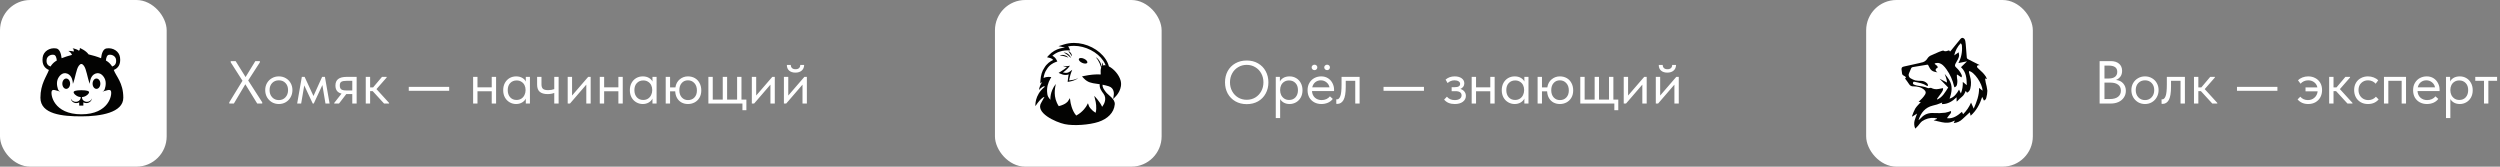
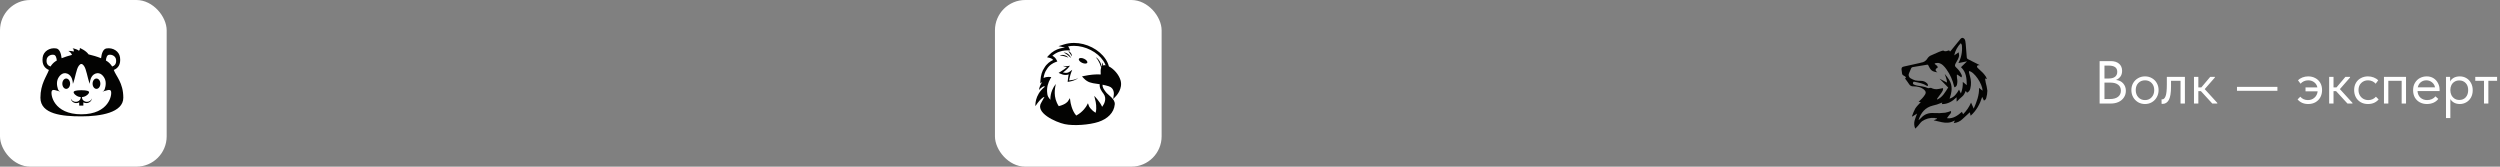
<svg xmlns="http://www.w3.org/2000/svg" width="990" height="66" viewBox="0 0 990 66" fill="none">
  <rect x="0" y="0" width="990" height="66" fill="#808080" stroke="none" />
  <rect width="66" height="66" rx="12" fill="white" />
  <g clip-path="url(#clip0_474_3944)">
    <g clip-path="url(#clip1_474_3944)">
      <g clip-path="url(#clip2_474_3944)">
        <path d="M47.522 22.685C47.192 20.318 44.748 18.754 42.169 19.175C40.843 19.392 40.243 21.115 40.023 23.057C38.449 22.425 36.61 21.887 35.065 21.53C34.017 19.973 31.61 19 31.61 19C31.783 19.619 31.274 20.113 31.274 20.113C30.423 19.365 28.726 19.106 28.726 19.106C29.379 19.614 29.206 20.399 29.206 20.399C28.03 20.104 27.046 20.16 27.046 20.16C27.776 20.521 28.233 21.101 28.52 21.735C27.175 22.08 25.701 22.536 24.404 23.056C24.184 21.114 23.584 19.391 22.259 19.175C19.679 18.754 17.234 20.318 16.904 22.685C16.493 25.641 17.771 27.053 19.374 27.704C18.507 30.158 16.006 33.199 16.006 38.694C16.006 45.26 24.732 46.08 32.215 46.08C39.696 46.08 48.83 44.644 48.83 38.694C48.83 32.745 45.919 30.158 45.051 27.704C46.654 27.054 47.933 25.641 47.522 22.685ZM20.016 26.341C19.059 26.037 18.233 25.295 18.472 23.581C18.647 22.318 19.953 21.483 21.328 21.709C22.076 21.831 22.39 22.853 22.49 23.962C22.258 24.095 22.038 24.229 21.848 24.365C21.108 24.891 20.485 25.564 20.016 26.341ZM32.215 45.26C21.201 45.26 19.927 37.4 20.502 36.032C20.868 35.164 22.299 35.872 23.858 36.277C23.42 36.067 23.185 35.822 23.134 35.718C22.921 35.274 22.201 33.351 22.774 31.593C23.163 30.401 24.594 28.317 26.691 29.169C28.55 29.926 28.775 32.284 28.775 32.284C28.843 32.59 28.874 32.898 28.882 33.2C29.887 30.621 30.167 27.404 31.235 26.004C31.919 25.106 32.509 25.106 33.193 26.004C34.26 27.404 34.541 30.619 35.545 33.199C35.551 32.891 35.587 32.585 35.652 32.284C35.652 32.284 35.877 29.925 37.736 29.169C39.833 28.317 41.264 30.401 41.653 31.593C42.226 33.351 41.506 35.274 41.293 35.718C41.242 35.822 41.007 36.067 40.569 36.277C42.127 35.873 43.559 35.165 43.925 36.032C44.5 37.399 43.226 45.26 32.215 45.26ZM44.41 26.341C43.94 25.564 43.316 24.891 42.577 24.365C42.37 24.22 42.157 24.085 41.937 23.962C42.036 22.853 42.35 21.831 43.099 21.708C44.475 21.483 45.779 22.318 45.955 23.581C46.193 25.295 45.366 26.037 44.41 26.341Z" fill="#030302" />
        <path d="M34.294 40.324C34.714 40.344 35.148 40.251 35.524 40.021C35.923 39.785 36.225 39.414 36.376 38.975C36.353 39.468 36.085 39.948 35.7 40.279C35.305 40.612 34.81 40.805 34.294 40.827C33.844 40.848 33.399 40.743 33.009 40.526V41.811H31.368V40.555C30.986 40.755 30.557 40.85 30.123 40.827C29.631 40.806 29.108 40.611 28.727 40.28C28.342 39.948 28.074 39.468 28.051 38.975C28.202 39.414 28.505 39.785 28.904 40.021C29.286 40.251 29.701 40.343 30.143 40.323C30.543 40.293 30.965 40.159 31.279 39.902C31.603 39.655 31.838 39.301 31.909 38.912L31.99 38.457C31.502 38.424 30.934 38.284 30.337 37.923C29.244 37.261 28.927 36.494 29.336 36.187C29.915 35.751 31.685 35.719 32.215 35.719C32.741 35.719 34.513 35.751 35.09 36.187C35.501 36.494 35.183 37.261 34.09 37.923C33.493 38.284 32.925 38.424 32.439 38.457L32.519 38.912C32.588 39.302 32.826 39.656 33.147 39.902C33.47 40.159 33.87 40.293 34.294 40.324Z" fill="#030302" />
        <path d="M38.205 35.193C39.055 35.193 39.743 34.274 39.743 33.141C39.743 32.008 39.055 31.09 38.205 31.09C37.355 31.09 36.666 32.008 36.666 33.141C36.666 34.274 37.355 35.193 38.205 35.193Z" fill="#030302" />
        <path d="M26.222 35.193C27.072 35.193 27.761 34.274 27.761 33.141C27.761 32.008 27.072 31.09 26.222 31.09C25.372 31.09 24.684 32.008 24.684 33.141C24.684 34.274 25.372 35.193 26.222 35.193Z" fill="#030302" />
      </g>
    </g>
  </g>
-   <path d="M102.912 24.68L98.28 31.856L103.848 40.52V41H101.856L97.152 33.368L92.616 41H90.792V40.52L96.024 31.976L91.368 24.68V24.2H93.312L97.248 30.512L101.112 24.2H102.912V24.68ZM105.024 35.672C105.024 34.648 105.256 33.728 105.72 32.912C106.2 32.08 106.848 31.432 107.664 30.968C108.48 30.488 109.4 30.248 110.424 30.248C111.448 30.248 112.368 30.488 113.184 30.968C114 31.432 114.64 32.08 115.104 32.912C115.568 33.728 115.8 34.648 115.8 35.672C115.8 36.712 115.56 37.656 115.08 38.504C114.616 39.336 113.976 39.992 113.16 40.472C112.344 40.952 111.432 41.192 110.424 41.192C109.416 41.192 108.496 40.952 107.664 40.472C106.848 39.976 106.2 39.312 105.72 38.48C105.256 37.632 105.024 36.696 105.024 35.672ZM114.072 35.672C114.072 34.52 113.736 33.592 113.064 32.888C112.392 32.168 111.512 31.808 110.424 31.808C109.336 31.808 108.448 32.168 107.76 32.888C107.088 33.592 106.752 34.52 106.752 35.672C106.752 36.84 107.096 37.792 107.784 38.528C108.472 39.264 109.352 39.632 110.424 39.632C111.496 39.632 112.368 39.264 113.04 38.528C113.728 37.792 114.072 36.84 114.072 35.672ZM119.261 41H117.677L119.525 30.44H120.629L124.133 38.024L127.565 30.44H128.669L130.517 41H128.885L127.661 33.68L124.253 41H123.845L120.485 33.824L119.261 41ZM141.231 30.44V41H139.503V37.256H137.127L134.247 41H132.351V40.76L135.255 37.064C133.639 36.68 132.831 35.616 132.831 33.872C132.831 32.72 133.191 31.864 133.911 31.304C134.647 30.728 135.783 30.44 137.319 30.44H141.231ZM139.503 35.816V32H137.319C136.359 32 135.655 32.12 135.207 32.36C134.775 32.6 134.559 33.088 134.559 33.824C134.559 34.576 134.751 35.096 135.135 35.384C135.535 35.672 136.199 35.816 137.127 35.816H139.503ZM153.119 30.68L149.087 35.288L154.079 40.76V41H152.087L147.575 36.08H146.567V41H144.839V30.44H146.567V34.616H147.743L151.271 30.44H153.119V30.68ZM161.87 34.4H177.878V35.96H161.87V34.4ZM194.723 30.44H196.451V41H194.723V36.152H189.083V41H187.355V30.44H189.083V34.592H194.723V30.44ZM208.218 30.44H209.85V41H208.218V39.032C207.914 39.672 207.418 40.192 206.73 40.592C206.042 40.992 205.258 41.192 204.378 41.192C203.466 41.192 202.618 40.968 201.834 40.52C201.05 40.072 200.426 39.44 199.962 38.624C199.498 37.792 199.266 36.824 199.266 35.72C199.266 34.632 199.49 33.672 199.938 32.84C200.402 32.008 201.018 31.368 201.786 30.92C202.57 30.472 203.434 30.248 204.378 30.248C205.338 30.248 206.154 30.448 206.826 30.848C207.514 31.248 207.978 31.736 208.218 32.312V30.44ZM208.122 35.792V35.552C208.122 34.896 207.986 34.288 207.714 33.728C207.442 33.168 207.034 32.72 206.49 32.384C205.962 32.032 205.33 31.856 204.594 31.856C203.554 31.856 202.706 32.2 202.05 32.888C201.394 33.56 201.066 34.496 201.066 35.696C201.066 36.864 201.386 37.808 202.026 38.528C202.666 39.232 203.506 39.584 204.546 39.584C205.282 39.584 205.922 39.408 206.466 39.056C207.01 38.688 207.418 38.216 207.69 37.64C207.978 37.048 208.122 36.432 208.122 35.792ZM219.488 30.44H221.216V41H219.488V36.8C218.736 37.104 217.856 37.256 216.848 37.256C215.504 37.256 214.472 36.96 213.752 36.368C213.048 35.776 212.696 34.816 212.696 33.488V30.44H214.424V33.392C214.424 34.192 214.608 34.776 214.976 35.144C215.36 35.512 216.056 35.696 217.064 35.696C217.96 35.696 218.768 35.56 219.488 35.288V30.44ZM226.536 37.832L232.92 30.44H233.904V41H232.176V33.512L225.72 41H224.808V30.44H226.536V37.832ZM244.879 30.44H246.607V41H244.879V36.152H239.239V41H237.511V30.44H239.239V34.592H244.879V30.44ZM258.374 30.44H260.006V41H258.374V39.032C258.07 39.672 257.574 40.192 256.886 40.592C256.198 40.992 255.414 41.192 254.534 41.192C253.622 41.192 252.774 40.968 251.99 40.52C251.206 40.072 250.582 39.44 250.118 38.624C249.654 37.792 249.422 36.824 249.422 35.72C249.422 34.632 249.646 33.672 250.094 32.84C250.558 32.008 251.174 31.368 251.942 30.92C252.726 30.472 253.59 30.248 254.534 30.248C255.494 30.248 256.31 30.448 256.982 30.848C257.67 31.248 258.134 31.736 258.374 32.312V30.44ZM258.278 35.792V35.552C258.278 34.896 258.142 34.288 257.87 33.728C257.598 33.168 257.19 32.72 256.646 32.384C256.118 32.032 255.486 31.856 254.75 31.856C253.71 31.856 252.862 32.2 252.206 32.888C251.55 33.56 251.222 34.496 251.222 35.696C251.222 36.864 251.542 37.808 252.182 38.528C252.822 39.232 253.662 39.584 254.702 39.584C255.438 39.584 256.078 39.408 256.622 39.056C257.166 38.688 257.574 38.216 257.846 37.64C258.134 37.048 258.278 36.432 258.278 35.792ZM277.708 35.816C277.708 36.92 277.468 37.88 276.988 38.696C276.508 39.512 275.86 40.136 275.044 40.568C274.244 40.984 273.372 41.192 272.428 41.192C271.5 41.192 270.66 40.992 269.908 40.592C269.172 40.192 268.58 39.616 268.132 38.864C267.684 38.096 267.436 37.2 267.388 36.176H265.348V41H263.62V30.44H265.348V34.616H267.46C267.668 33.256 268.236 32.192 269.164 31.424C270.108 30.64 271.196 30.248 272.428 30.248C273.436 30.248 274.34 30.472 275.14 30.92C275.94 31.368 276.564 32.016 277.012 32.864C277.476 33.712 277.708 34.696 277.708 35.816ZM275.98 35.816C275.98 34.6 275.644 33.632 274.972 32.912C274.3 32.176 273.452 31.808 272.428 31.808C271.404 31.808 270.58 32.168 269.956 32.888C269.332 33.592 269.02 34.536 269.02 35.72C269.02 36.904 269.34 37.856 269.98 38.576C270.636 39.28 271.452 39.632 272.428 39.632C273.5 39.632 274.356 39.288 274.996 38.6C275.652 37.912 275.98 36.984 275.98 35.816ZM295.567 43.64H294.007V41H280.519V30.44H282.247V39.44H286.207V30.44H287.935V39.44H291.895V30.44H293.623V39.44H295.567V43.64ZM299.45 37.832L305.834 30.44H306.818V41H305.09V33.512L298.634 41H297.722V30.44H299.45V37.832ZM312.153 37.832L318.537 30.44H319.521V41H317.793V33.512L311.337 41H310.425V30.44H312.153V37.832ZM311.601 25.712H313.161C313.161 26.224 313.321 26.64 313.641 26.96C313.977 27.264 314.441 27.416 315.033 27.416C315.609 27.416 316.065 27.272 316.401 26.984C316.737 26.68 316.905 26.256 316.905 25.712H318.441C318.425 26.672 318.097 27.424 317.457 27.968C316.833 28.496 316.009 28.76 314.985 28.76C313.961 28.76 313.137 28.496 312.513 27.968C311.889 27.424 311.585 26.672 311.601 25.712Z" fill="white" />
  <rect x="394" width="66" height="66" rx="12" fill="white" />
  <g clip-path="url(#clip3_474_3944)">
    <g clip-path="url(#clip4_474_3944)">
      <g clip-path="url(#clip5_474_3944)">
        <path d="M441.446 41.338C441.652 39.155 438.854 37.711 437.893 36.432C437.061 35.324 436.516 34.516 436.603 33.546C437.429 33.708 438.247 33.912 439.053 34.157C441.384 34.865 441.087 37.34 441.072 37.456L440.822 39.218L442.025 37.943C442.134 37.827 444.674 35.084 443.742 31.814C443.108 29.585 441.057 27.262 439.123 26.29C438.874 25.323 438.448 24.36 437.831 23.431C435.272 19.584 430.238 17 425.302 17C423.916 17 422.568 17.205 421.298 17.608L419.167 18.285L421.354 18.728C421.48 18.754 421.595 18.79 421.7 18.837C420.474 18.949 418.965 19.286 417.505 20.134C416.706 20.584 415.958 21.19 415.281 21.936L414.615 22.671L415.565 22.895C416.195 23.044 416.693 23.327 417.054 23.739C415.874 24.275 414.483 25.228 413.536 26.895C412.654 28.143 412.144 29.813 412.018 31.858L411.947 33.011L412.729 32.481C412.059 33.443 411.546 34.527 411.437 35.684C411.437 35.684 412.356 34.36 413.679 34.093C413.656 34.225 413.627 34.353 413.608 34.488C409.602 37.699 410.018 42.036 410.018 42.036C412.391 38.41 413.612 38.375 413.612 38.375C412.729 39.994 412.391 40.57 412.391 40.57C409.705 44.605 418.023 48.386 421.617 49.155C425.212 49.924 431.443 49.453 435.015 48.262C438.588 47.071 441.131 44.661 441.446 41.338ZM436.783 41.805L436.439 42.295C435.606 40.236 433.317 37.954 433.317 37.954L433.84 40.098C433.847 40.126 434.456 42.68 433.858 44.661C431.787 43.35 431.258 42.049 431.254 42.041L430.825 40.885L430.243 41.968C430.23 41.992 428.973 44.289 426.188 45.756C424.361 43.7 423.902 40.404 423.897 40.369L423.69 38.867L422.873 40.135C422.864 40.147 422.05 41.367 419.264 42.036C416.89 38.364 417.79 34.969 418.094 33.242C415.617 36.432 415.971 39.518 415.971 39.518C415.155 38.608 414.765 37.928 414.716 36.974C414.372 34.602 415.149 32.592 415.862 31.323L416.319 30.513L415.413 30.455C415.327 30.45 415.241 30.447 415.155 30.447C414.525 30.447 413.877 30.591 413.243 30.87C413.438 29.531 413.844 28.418 414.469 27.529C415.462 25.787 416.987 24.953 418.092 24.559L418.7 24.343L418.407 23.75C418.052 23.025 417.462 22.441 416.734 22.091C417.149 21.72 417.587 21.403 418.047 21.145C419.754 20.152 421.545 19.944 422.747 19.944L423.768 19.959L423.435 19.143C423.322 18.862 423.163 18.602 422.964 18.373C423.735 18.227 424.518 18.154 425.302 18.155C429.814 18.155 434.587 20.593 436.909 24.084C437.278 24.636 437.585 25.227 437.822 25.847C437.688 25.826 437.553 25.815 437.418 25.814C437.225 25.814 437.038 25.836 436.861 25.879C436.849 25.882 436.838 25.888 436.825 25.891C436.766 25.457 436.62 25.035 436.348 24.706C436.419 25.196 436.453 25.647 436.458 26.103C436.385 26.171 436.32 26.248 436.265 26.332C436.166 25.858 436.021 25.395 435.832 24.948C435.419 24.006 434.783 23.131 433.933 22.614C434.567 23.372 435.087 24.218 435.476 25.125C435.706 25.648 435.897 26.191 436.07 26.746C435.822 27.456 435.806 28.491 435.881 29.498C435.582 29.476 435.193 29.458 434.719 29.458C433.607 29.458 431.793 29.561 429.47 30.05L428.468 30.26L429.18 31.019C430.744 32.684 432.255 32.894 434.348 33.184C434.712 33.235 435.093 33.288 435.49 33.35C435.308 34.864 436.168 36.019 437.009 37.139C438.442 39.049 437.146 41.338 436.783 41.805Z" fill="#030302" />
        <path d="M421.937 29.685C422.371 29.693 422.802 29.619 423.209 29.468C423.143 29.753 423.087 30.04 423.04 30.328C422.941 30.915 422.868 31.506 422.821 32.099L422.798 32.429L423.08 32.386C423.787 32.28 424.483 32.112 425.16 31.884C425.502 31.771 425.833 31.627 426.149 31.456C426.464 31.283 426.775 31.063 426.973 30.749C426.734 31.028 426.407 31.176 426.087 31.305C425.763 31.433 425.425 31.517 425.088 31.594C424.517 31.713 423.94 31.797 423.36 31.846C423.452 31.386 423.548 30.925 423.662 30.473C423.802 29.916 423.943 29.358 424.139 28.842L424.595 27.637L423.577 28.39C423.117 28.73 422.546 28.878 421.954 28.854C421.654 28.84 421.356 28.799 421.063 28.73C421.017 28.719 420.971 28.703 420.924 28.69C421.241 28.462 421.552 28.225 421.856 27.981C422.367 27.546 422.873 27.092 423.299 26.537L423.71 26.004L423.104 26.126C422.752 26.199 422.392 26.233 422.032 26.228C421.67 26.215 421.302 26.172 420.945 26.04C421.401 26.373 421.951 26.54 422.512 26.595C422.178 26.88 421.831 27.153 421.467 27.404C420.949 27.782 420.394 28.124 419.858 28.457L419.215 28.857L419.886 29.178C420.207 29.331 420.543 29.452 420.889 29.538C421.228 29.628 421.58 29.68 421.937 29.685ZM423.108 22.811C422.682 22.323 422.108 22.016 421.505 21.847C420.903 21.69 420.23 21.69 419.669 21.991C420.288 22.02 420.847 22.101 421.411 22.254C421.975 22.4 422.521 22.605 423.108 22.811ZM424.115 22.951C423.893 22.328 423.471 21.811 422.972 21.413C422.47 21.024 421.847 20.753 421.222 20.805C421.76 21.065 422.27 21.382 422.74 21.751C423.211 22.113 423.644 22.524 424.115 22.951ZM424.466 22.316C424.499 21.851 424.341 21.409 424.101 21.032C423.854 20.664 423.489 20.345 423.053 20.281C423.33 20.635 423.56 20.936 423.778 21.273C424.003 21.606 424.204 21.952 424.466 22.316Z" fill="#030302" />
        <path d="M428.531 24.887C429.445 25.306 430.352 25.281 430.558 24.833C430.763 24.384 430.189 23.682 429.275 23.263C428.361 22.845 427.454 22.869 427.249 23.318C427.043 23.766 427.618 24.469 428.531 24.887Z" fill="#030302" />
      </g>
    </g>
  </g>
-   <path d="M485.104 32.576C485.104 30.944 485.456 29.472 486.16 28.16C486.88 26.848 487.888 25.824 489.184 25.088C490.496 24.336 492 23.96 493.696 23.96C495.392 23.96 496.888 24.336 498.184 25.088C499.496 25.84 500.504 26.872 501.208 28.184C501.928 29.496 502.288 30.976 502.288 32.624C502.288 34.256 501.928 35.728 501.208 37.04C500.504 38.352 499.496 39.384 498.184 40.136C496.888 40.872 495.392 41.24 493.696 41.24C492 41.24 490.496 40.864 489.184 40.112C487.888 39.36 486.88 38.328 486.16 37.016C485.456 35.704 485.104 34.224 485.104 32.576ZM500.32 32.6C500.32 31.304 500.032 30.128 499.456 29.072C498.88 28.016 498.088 27.192 497.08 26.6C496.072 25.992 494.944 25.688 493.696 25.688C492.448 25.688 491.32 25.992 490.312 26.6C489.304 27.192 488.512 28.016 487.936 29.072C487.36 30.128 487.072 31.304 487.072 32.6C487.072 33.896 487.36 35.072 487.936 36.128C488.512 37.184 489.304 38.016 490.312 38.624C491.32 39.216 492.448 39.512 493.696 39.512C494.944 39.512 496.072 39.216 497.08 38.624C498.088 38.016 498.88 37.184 499.456 36.128C500.032 35.072 500.32 33.896 500.32 32.6ZM515.791 35.72C515.791 36.824 515.559 37.792 515.095 38.624C514.631 39.44 514.007 40.072 513.223 40.52C512.439 40.968 511.591 41.192 510.679 41.192C509.831 41.192 509.079 41.016 508.423 40.664C507.767 40.296 507.271 39.816 506.935 39.224V46.76H505.207V30.44H506.839V32.312C507.079 31.736 507.535 31.248 508.207 30.848C508.895 30.448 509.719 30.248 510.679 30.248C511.623 30.248 512.479 30.472 513.247 30.92C514.031 31.368 514.647 32.008 515.095 32.84C515.559 33.672 515.791 34.632 515.791 35.72ZM513.991 35.696C513.991 34.496 513.663 33.56 513.007 32.888C512.351 32.2 511.503 31.856 510.463 31.856C509.727 31.856 509.087 32.032 508.543 32.384C508.015 32.72 507.615 33.168 507.343 33.728C507.071 34.288 506.935 34.896 506.935 35.552V35.792C506.935 36.432 507.071 37.048 507.343 37.64C507.631 38.216 508.047 38.688 508.591 39.056C509.135 39.408 509.775 39.584 510.511 39.584C511.551 39.584 512.391 39.232 513.031 38.528C513.671 37.808 513.991 36.864 513.991 35.696ZM528.285 36.056H519.549C519.613 37.144 519.997 38.016 520.701 38.672C521.421 39.312 522.309 39.632 523.365 39.632C524.037 39.632 524.661 39.504 525.237 39.248C525.829 38.976 526.301 38.608 526.653 38.144L527.781 39.176C527.285 39.832 526.637 40.336 525.837 40.688C525.037 41.024 524.181 41.192 523.269 41.192C522.229 41.192 521.293 40.968 520.461 40.52C519.629 40.072 518.973 39.44 518.493 38.624C518.029 37.792 517.797 36.824 517.797 35.72C517.797 34.584 518.045 33.608 518.541 32.792C519.037 31.96 519.693 31.328 520.509 30.896C521.341 30.464 522.237 30.248 523.197 30.248C524.237 30.248 525.141 30.496 525.909 30.992C526.677 31.488 527.261 32.136 527.661 32.936C528.077 33.736 528.285 34.576 528.285 35.456V36.056ZM519.645 34.592H526.485C526.325 33.776 525.925 33.112 525.285 32.6C524.645 32.072 523.893 31.808 523.029 31.808C522.197 31.808 521.469 32.056 520.845 32.552C520.237 33.048 519.837 33.728 519.645 34.592ZM519.405 26.672C519.405 26.368 519.517 26.12 519.741 25.928C519.965 25.72 520.237 25.616 520.557 25.616C520.877 25.616 521.141 25.72 521.349 25.928C521.557 26.12 521.661 26.368 521.661 26.672C521.661 26.976 521.549 27.24 521.325 27.464C521.117 27.672 520.861 27.776 520.557 27.776C520.237 27.776 519.965 27.672 519.741 27.464C519.517 27.24 519.405 26.976 519.405 26.672ZM524.397 26.672C524.397 26.368 524.509 26.12 524.733 25.928C524.957 25.72 525.229 25.616 525.549 25.616C525.869 25.616 526.133 25.72 526.341 25.928C526.549 26.12 526.653 26.368 526.653 26.672C526.653 26.976 526.541 27.24 526.317 27.464C526.109 27.672 525.853 27.776 525.549 27.776C525.229 27.776 524.957 27.672 524.733 27.464C524.509 27.24 524.397 26.976 524.397 26.672ZM529.168 41.096V39.32C529.248 39.336 529.344 39.344 529.456 39.344C530 39.344 530.432 38.928 530.752 38.096C531.088 37.264 531.256 35.72 531.256 33.464V30.44H538.408V41H536.68V32H532.912V34.328C532.912 36.808 532.616 38.568 532.024 39.608C531.432 40.632 530.616 41.144 529.576 41.144C529.4 41.144 529.264 41.128 529.168 41.096ZM547.878 34.4H563.886V35.96H547.878V34.4ZM580.491 37.976C580.491 38.92 580.091 39.696 579.291 40.304C578.507 40.896 577.435 41.192 576.075 41.192C574.235 41.192 572.835 40.608 571.875 39.44L572.979 38.288C573.715 39.184 574.739 39.632 576.051 39.632C576.915 39.632 577.587 39.464 578.067 39.128C578.547 38.776 578.787 38.312 578.787 37.736C578.787 37.224 578.587 36.824 578.187 36.536C577.787 36.248 577.187 36.104 576.387 36.104H574.851V34.52H576.099C577.507 34.52 578.211 34.088 578.211 33.224C578.211 32.792 578.003 32.448 577.587 32.192C577.171 31.936 576.635 31.808 575.979 31.808C574.955 31.808 574.043 32.168 573.243 32.888L572.451 31.52C573.443 30.672 574.635 30.248 576.027 30.248C577.211 30.248 578.147 30.504 578.835 31.016C579.523 31.528 579.867 32.192 579.867 33.008C579.867 33.52 579.723 33.968 579.435 34.352C579.163 34.736 578.787 35.024 578.307 35.216C578.995 35.424 579.531 35.776 579.915 36.272C580.299 36.768 580.491 37.336 580.491 37.976ZM590.152 30.44H591.88V41H590.152V36.152H584.512V41H582.784V30.44H584.512V34.592H590.152V30.44ZM603.648 30.44H605.28V41H603.648V39.032C603.344 39.672 602.848 40.192 602.16 40.592C601.472 40.992 600.688 41.192 599.808 41.192C598.896 41.192 598.048 40.968 597.264 40.52C596.48 40.072 595.856 39.44 595.392 38.624C594.928 37.792 594.696 36.824 594.696 35.72C594.696 34.632 594.92 33.672 595.368 32.84C595.832 32.008 596.448 31.368 597.215 30.92C598 30.472 598.864 30.248 599.808 30.248C600.768 30.248 601.584 30.448 602.256 30.848C602.944 31.248 603.408 31.736 603.648 32.312V30.44ZM603.552 35.792V35.552C603.552 34.896 603.416 34.288 603.144 33.728C602.872 33.168 602.464 32.72 601.92 32.384C601.392 32.032 600.76 31.856 600.023 31.856C598.984 31.856 598.136 32.2 597.48 32.888C596.824 33.56 596.496 34.496 596.496 35.696C596.496 36.864 596.816 37.808 597.456 38.528C598.096 39.232 598.936 39.584 599.976 39.584C600.712 39.584 601.352 39.408 601.896 39.056C602.44 38.688 602.848 38.216 603.12 37.64C603.408 37.048 603.552 36.432 603.552 35.792ZM622.982 35.816C622.982 36.92 622.742 37.88 622.262 38.696C621.782 39.512 621.134 40.136 620.318 40.568C619.518 40.984 618.646 41.192 617.702 41.192C616.774 41.192 615.934 40.992 615.182 40.592C614.446 40.192 613.854 39.616 613.406 38.864C612.958 38.096 612.71 37.2 612.662 36.176H610.622V41H608.894V30.44H610.622V34.616H612.734C612.942 33.256 613.51 32.192 614.438 31.424C615.382 30.64 616.47 30.248 617.702 30.248C618.71 30.248 619.614 30.472 620.414 30.92C621.214 31.368 621.838 32.016 622.286 32.864C622.75 33.712 622.982 34.696 622.982 35.816ZM621.254 35.816C621.254 34.6 620.918 33.632 620.246 32.912C619.574 32.176 618.726 31.808 617.702 31.808C616.678 31.808 615.854 32.168 615.23 32.888C614.606 33.592 614.294 34.536 614.294 35.72C614.294 36.904 614.614 37.856 615.254 38.576C615.91 39.28 616.726 39.632 617.702 39.632C618.774 39.632 619.63 39.288 620.27 38.6C620.926 37.912 621.254 36.984 621.254 35.816ZM640.84 43.64H639.28V41H625.792V30.44H627.52V39.44H631.48V30.44H633.208V39.44H637.168V30.44H638.896V39.44H640.84V43.64ZM644.723 37.832L651.107 30.44H652.091V41H650.363V33.512L643.907 41H642.995V30.44H644.723V37.832ZM657.426 37.832L663.81 30.44H664.794V41H663.066V33.512L656.61 41H655.698V30.44H657.426V37.832ZM656.874 25.712H658.434C658.434 26.224 658.594 26.64 658.914 26.96C659.25 27.264 659.714 27.416 660.306 27.416C660.882 27.416 661.338 27.272 661.674 26.984C662.01 26.68 662.178 26.256 662.178 25.712H663.714C663.698 26.672 663.37 27.424 662.73 27.968C662.106 28.496 661.282 28.76 660.258 28.76C659.234 28.76 658.41 28.496 657.786 27.968C657.162 27.424 656.858 26.672 656.874 25.712Z" fill="white" />
-   <rect x="739" width="66" height="66" rx="12" fill="white" />
  <g clip-path="url(#clip6_474_3944)">
    <g clip-path="url(#clip7_474_3944)">
      <g clip-path="url(#clip8_474_3944)">
        <path d="M754.406 31.103L754.791 30.587C754.506 30.328 754.191 30.105 753.853 29.922C753.676 29.855 753.521 29.738 753.407 29.586C753.293 29.434 753.225 29.253 753.211 29.064C753.102 28.534 753.031 27.997 753 27.456C753 26.734 753.216 26.519 753.937 26.35L760.031 24.991C760.289 24.93 760.533 24.836 760.79 24.794C761.304 24.733 761.795 24.552 762.226 24.265C762.656 23.979 763.012 23.594 763.265 23.144C763.643 22.545 764.211 22.091 764.878 21.855C765.876 21.438 766.856 20.978 767.85 20.547C768.222 20.387 768.604 20.25 768.993 20.135C769.223 20.069 769.551 19.985 769.706 20.092C770.413 20.561 771.023 20.135 771.67 19.98C771.717 19.98 771.773 19.98 771.857 19.952L772.218 20.425C772.363 20.266 772.499 20.139 772.612 19.994C773.759 18.578 774.906 17.172 776.052 15.775C776.395 15.354 776.751 14.838 777.384 15.049C778.016 15.26 778.171 15.846 778.284 16.38C778.404 17.123 778.482 17.873 778.518 18.625C778.637 19.966 778.743 21.309 778.837 22.656C778.839 22.83 778.892 23 778.989 23.144C779.087 23.288 779.225 23.4 779.385 23.467C780.885 24.217 782.376 24.986 784.016 25.811C783.839 25.788 783.659 25.788 783.482 25.811C783.271 25.891 782.962 25.975 782.91 26.134C782.884 26.252 782.886 26.374 782.914 26.491C782.942 26.608 782.997 26.717 783.074 26.809C783.777 27.512 784.55 28.155 785.244 28.867C785.682 29.343 786.08 29.854 786.435 30.395C786.591 30.685 786.716 30.989 786.81 31.305L786.074 31.079C786.168 31.656 786.233 32.158 786.336 32.654C786.639 33.73 786.86 34.827 786.997 35.936C786.975 36.887 786.832 37.833 786.571 38.748C786.524 38.994 786.413 39.224 786.248 39.412C786.083 39.601 785.871 39.742 785.633 39.821L784.949 38.368C784.011 41.293 782.661 43.782 780.374 45.831L780.046 44.471C779.08 45.367 778.171 46.252 777.191 47.106C776.25 48.052 774.998 48.628 773.666 48.727L774.135 47.752C773.975 47.794 773.819 47.847 773.666 47.912C772.167 48.727 770.596 48.727 768.998 48.399C767.924 48.184 766.86 47.931 765.717 47.649L767.062 47.082V46.909C766.7 46.799 766.328 46.725 765.951 46.688C764.258 46.581 762.576 47.037 761.17 47.987C760.514 48.456 760.069 49.229 759.511 49.862C759.201 50.204 758.864 50.518 758.437 50.94C758.008 49.957 757.91 48.861 758.156 47.818C758.414 46.88 758.812 45.943 759.164 44.978L757.303 46.145L757.139 46.06C757.487 45.007 757.92 43.983 758.433 42.999C759.009 42.062 759.867 41.307 760.645 40.417L759.764 40.328C760.284 39.821 760.767 39.39 761.193 38.921C761.623 38.462 762.006 37.961 762.337 37.426C762.773 36.676 762.628 36.151 761.976 35.551C760.748 34.483 759.229 34.197 757.687 34.197C757.349 34.228 757.009 34.161 756.708 34.004C756.407 33.847 756.158 33.606 755.991 33.311C755.512 32.533 754.95 31.853 754.406 31.103ZM766.221 25.388C766.693 25.86 767.17 25.994 767.278 26.402C767.357 26.706 767.362 26.87 767.01 26.983C766.881 27.024 766.766 27.101 766.677 27.204C766.588 27.307 766.529 27.432 766.507 27.566C766.485 27.7 766.5 27.838 766.551 27.964C766.601 28.09 766.686 28.2 766.795 28.281L767.221 28.67C765 28.281 764.573 27.934 763.472 25.623C763.356 25.617 763.24 25.617 763.125 25.623C761.25 25.938 759.375 26.266 757.5 26.561C757.327 26.583 757.164 26.654 757.032 26.768C756.899 26.881 756.803 27.031 756.755 27.198C756.516 27.798 756.253 28.384 755.991 28.975C755.815 29.311 755.771 29.7 755.867 30.067C755.964 30.433 756.193 30.751 756.511 30.958C757.129 31.349 757.8 31.651 758.503 31.853C759.229 31.972 759.965 32.026 760.701 32.012C761.167 32.005 761.628 32.095 762.056 32.278C762.484 32.46 762.869 32.731 763.186 33.072C763.334 33.239 763.43 33.446 763.462 33.667C763.509 34.037 763.303 34.169 762.993 33.962C761.564 33.025 759.919 32.753 758.306 32.42C758.044 32.368 757.744 32.228 757.598 32.622C757.453 33.015 757.509 33.339 757.945 33.498C758.329 33.664 758.727 33.793 759.136 33.883C760.603 34.126 762.089 34.258 763.467 34.886C763.678 34.984 763.996 34.839 764.268 34.815C764.432 34.815 764.643 34.726 764.765 34.815C765.651 35.297 766.681 35.445 767.667 35.233L769.443 34.904C769.463 35.178 769.441 35.453 769.378 35.72C769.203 36.118 768.986 36.497 768.731 36.85C768.225 37.567 767.69 38.256 767.175 38.964C767.116 39.073 767.072 39.19 767.043 39.31L767.184 39.4C769.256 38.462 770.254 36.55 771.487 34.656L768.14 31.262V31.201L771.013 32.697C770.985 31.445 770.47 30.39 770.104 29.27C770.757 30 771.346 30.784 771.867 31.614C773.348 34.037 772.931 36.54 772.021 39.067C773.896 38.495 774.876 37.084 775.771 35.481L776.512 37.009C777.091 35.555 777.347 33.992 777.262 32.429L778.846 33.728C778.79 31.084 778.691 28.595 776.554 26.608L778.94 24.292L775.532 24.972C776.623 22.947 777.111 20.652 776.938 18.358C776.957 18.127 776.921 17.895 776.834 17.68C776.747 17.465 776.611 17.274 776.437 17.121C775.146 18.447 774.258 20.114 773.877 21.925L775.607 20.711C775.732 21.169 775.799 21.642 775.804 22.117C775.707 22.608 775.538 23.082 775.302 23.523C775.021 24.105 774.646 24.644 774.365 25.225C774.037 25.914 774.112 26.261 774.679 26.758C775.573 27.549 776.288 28.522 776.774 29.612C776.869 29.771 776.913 29.955 776.901 30.139C776.888 30.323 776.82 30.5 776.704 30.644L775.082 29.533L774.918 29.622C774.941 30.09 774.918 30.559 774.988 31.028C775.164 31.851 775.153 32.703 774.956 33.522C774.906 33.776 774.784 34.01 774.604 34.196C774.424 34.382 774.195 34.513 773.943 34.572C773.896 34.422 773.835 34.276 773.802 34.131C773.255 31.735 772.239 29.471 770.812 27.47C769.992 26.317 769.017 25.15 767.531 24.916C767.363 24.903 765.749 24.916 766.221 25.388ZM759.731 47.541C759.823 47.506 759.911 47.46 759.994 47.406C760.248 47.193 760.49 46.965 760.72 46.726C762.126 45.146 763.865 44.607 765.956 44.771C767.406 44.851 768.859 44.804 770.301 44.631C771.073 44.48 771.83 44.257 772.56 43.965C772.633 44.153 772.649 44.358 772.606 44.555C772.562 44.752 772.462 44.931 772.317 45.071C771.848 45.582 771.478 46.14 771.065 46.679L771.224 46.848C773.54 47.002 775.256 45.742 776.92 44.293L777.388 45.231C778.726 43.914 779.795 42.351 780.538 40.628L781.593 43.014C782.765 40.346 783.786 37.773 783.711 34.797L785.085 35.917C785.085 33.203 781.729 28.319 779.713 28.145C779.702 28.314 779.704 28.483 779.718 28.651C779.84 29.12 779.971 29.636 780.102 30.128C780.597 31.708 780.652 33.394 780.262 35.003C780.195 35.374 780.041 35.724 779.811 36.022C779.581 36.321 779.282 36.56 778.94 36.718L778.434 35.973C778.04 36.911 777.679 37.75 776.896 38.345C776.211 38.927 775.556 39.545 774.937 40.196L774.815 40.089V38.518C773.156 40.098 771.374 41.27 768.965 41.228L769.129 40.599C768.426 40.867 767.751 41.143 767.062 41.373C766.528 41.546 765.979 41.673 765.436 41.8C762.398 42.535 760.697 44.598 759.731 47.541Z" fill="#030302" />
      </g>
    </g>
  </g>
  <path d="M841.84 35.96C841.84 36.936 841.584 37.808 841.072 38.576C840.576 39.344 839.872 39.944 838.96 40.376C838.064 40.792 837.032 41 835.864 41H831.448V24.2H835.864C837.256 24.2 838.352 24.544 839.152 25.232C839.952 25.92 840.352 26.856 840.352 28.04C840.352 28.984 840.12 29.76 839.656 30.368C839.192 30.96 838.616 31.392 837.928 31.664C839.128 31.776 840.08 32.232 840.784 33.032C841.488 33.832 841.84 34.808 841.84 35.96ZM835.096 25.976H833.368V31.088H835.096C836.136 31.088 836.952 30.864 837.544 30.416C838.136 29.968 838.432 29.312 838.432 28.448C838.432 26.8 837.32 25.976 835.096 25.976ZM835.432 39.224C836.888 39.224 837.992 38.928 838.744 38.336C839.496 37.744 839.872 36.936 839.872 35.912C839.872 34.872 839.504 34.08 838.768 33.536C838.032 32.992 837.056 32.72 835.84 32.72H833.368V39.224H835.432ZM844.024 35.672C844.024 34.648 844.256 33.728 844.72 32.912C845.2 32.08 845.848 31.432 846.664 30.968C847.48 30.488 848.4 30.248 849.424 30.248C850.448 30.248 851.368 30.488 852.184 30.968C853 31.432 853.64 32.08 854.104 32.912C854.568 33.728 854.8 34.648 854.8 35.672C854.8 36.712 854.56 37.656 854.08 38.504C853.616 39.336 852.976 39.992 852.16 40.472C851.344 40.952 850.432 41.192 849.424 41.192C848.416 41.192 847.496 40.952 846.664 40.472C845.848 39.976 845.2 39.312 844.72 38.48C844.256 37.632 844.024 36.696 844.024 35.672ZM853.072 35.672C853.072 34.52 852.736 33.592 852.064 32.888C851.392 32.168 850.512 31.808 849.424 31.808C848.336 31.808 847.448 32.168 846.76 32.888C846.088 33.592 845.752 34.52 845.752 35.672C845.752 36.84 846.096 37.792 846.784 38.528C847.472 39.264 848.352 39.632 849.424 39.632C850.496 39.632 851.368 39.264 852.04 38.528C852.728 37.792 853.072 36.84 853.072 35.672ZM855.981 41.096V39.32C856.061 39.336 856.157 39.344 856.269 39.344C856.813 39.344 857.245 38.928 857.565 38.096C857.901 37.264 858.069 35.72 858.069 33.464V30.44H865.221V41H863.493V32H859.725V34.328C859.725 36.808 859.429 38.568 858.837 39.608C858.245 40.632 857.429 41.144 856.389 41.144C856.213 41.144 856.077 41.128 855.981 41.096ZM877.096 30.68L873.064 35.288L878.056 40.76V41H876.064L871.552 36.08H870.544V41H868.816V30.44H870.544V34.616H871.72L875.248 30.44H877.096V30.68ZM885.846 34.4H901.854V35.96H885.846V34.4ZM919.539 35.672C919.539 36.712 919.315 37.656 918.867 38.504C918.419 39.336 917.779 39.992 916.947 40.472C916.115 40.952 915.155 41.192 914.067 41.192C913.155 41.192 912.339 41.032 911.619 40.712C910.899 40.376 910.307 39.928 909.843 39.368L910.923 38.288C911.259 38.704 911.683 39.032 912.195 39.272C912.723 39.512 913.299 39.632 913.923 39.632C914.963 39.632 915.835 39.312 916.539 38.672C917.259 38.032 917.675 37.2 917.787 36.176H912.987V34.616H917.691C917.499 33.736 917.067 33.048 916.395 32.552C915.723 32.056 914.939 31.808 914.043 31.808C913.435 31.808 912.867 31.928 912.339 32.168C911.811 32.408 911.371 32.736 911.019 33.152L910.011 31.808C910.491 31.312 911.083 30.928 911.787 30.656C912.507 30.384 913.267 30.248 914.067 30.248C915.091 30.248 916.019 30.472 916.851 30.92C917.683 31.352 918.339 31.976 918.819 32.792C919.299 33.608 919.539 34.568 919.539 35.672ZM930.627 30.68L926.595 35.288L931.587 40.76V41H929.595L925.083 36.08H924.075V41H922.347V30.44H924.075V34.616H925.251L928.779 30.44H930.627V30.68ZM932.242 35.672C932.242 34.568 932.482 33.608 932.962 32.792C933.442 31.976 934.098 31.352 934.93 30.92C935.762 30.472 936.69 30.248 937.714 30.248C938.514 30.248 939.266 30.384 939.97 30.656C940.69 30.928 941.29 31.312 941.77 31.808L940.762 33.152C940.41 32.736 939.97 32.408 939.442 32.168C938.914 31.928 938.346 31.808 937.738 31.808C936.666 31.808 935.77 32.16 935.05 32.864C934.33 33.552 933.97 34.48 933.97 35.648C933.97 36.416 934.138 37.104 934.474 37.712C934.81 38.32 935.274 38.792 935.866 39.128C936.458 39.464 937.122 39.632 937.858 39.632C938.482 39.632 939.05 39.512 939.562 39.272C940.09 39.032 940.522 38.704 940.858 38.288L941.938 39.368C941.474 39.928 940.882 40.376 940.162 40.712C939.442 41.032 938.626 41.192 937.714 41.192C936.626 41.192 935.666 40.952 934.834 40.472C934.002 39.992 933.362 39.336 932.914 38.504C932.466 37.656 932.242 36.712 932.242 35.672ZM945.778 41H944.05V30.44H952.786V41H951.058V32H945.778V41ZM966.074 36.056H957.338C957.402 37.144 957.786 38.016 958.49 38.672C959.21 39.312 960.098 39.632 961.154 39.632C961.826 39.632 962.45 39.504 963.026 39.248C963.618 38.976 964.09 38.608 964.442 38.144L965.57 39.176C965.074 39.832 964.426 40.336 963.626 40.688C962.826 41.024 961.97 41.192 961.058 41.192C960.018 41.192 959.082 40.968 958.25 40.52C957.418 40.072 956.762 39.44 956.282 38.624C955.818 37.792 955.586 36.824 955.586 35.72C955.586 34.584 955.834 33.608 956.33 32.792C956.826 31.96 957.482 31.328 958.298 30.896C959.13 30.464 960.026 30.248 960.986 30.248C962.026 30.248 962.93 30.496 963.698 30.992C964.466 31.488 965.05 32.136 965.45 32.936C965.866 33.736 966.074 34.576 966.074 35.456V36.056ZM957.434 34.592H964.274C964.114 33.776 963.714 33.112 963.074 32.6C962.434 32.072 961.682 31.808 960.818 31.808C959.986 31.808 959.258 32.056 958.634 32.552C958.026 33.048 957.626 33.728 957.434 34.592ZM979.197 35.72C979.197 36.824 978.965 37.792 978.501 38.624C978.037 39.44 977.413 40.072 976.629 40.52C975.845 40.968 974.997 41.192 974.085 41.192C973.237 41.192 972.485 41.016 971.829 40.664C971.173 40.296 970.677 39.816 970.341 39.224V46.76H968.613V30.44H970.245V32.312C970.485 31.736 970.941 31.248 971.613 30.848C972.301 30.448 973.125 30.248 974.085 30.248C975.029 30.248 975.885 30.472 976.653 30.92C977.437 31.368 978.053 32.008 978.501 32.84C978.965 33.672 979.197 34.632 979.197 35.72ZM977.397 35.696C977.397 34.496 977.069 33.56 976.413 32.888C975.757 32.2 974.909 31.856 973.869 31.856C973.133 31.856 972.493 32.032 971.949 32.384C971.421 32.72 971.021 33.168 970.749 33.728C970.477 34.288 970.341 34.896 970.341 35.552V35.792C970.341 36.432 970.477 37.048 970.749 37.64C971.037 38.216 971.453 38.688 971.997 39.056C972.541 39.408 973.181 39.584 973.917 39.584C974.957 39.584 975.797 39.232 976.437 38.528C977.077 37.808 977.397 36.864 977.397 35.696ZM985.391 41H983.663V32H980.207V30.44H988.847V32H985.391V41Z" fill="white" />
  <defs>
    <clipPath id="clip0_474_3944">
      <rect width="33" height="27.08" fill="white" transform="translate(16 19)" />
    </clipPath>
    <clipPath id="clip1_474_3944">
      <rect width="33" height="27.08" fill="white" transform="translate(16 19)" />
    </clipPath>
    <clipPath id="clip2_474_3944">
      <rect width="32.988" height="27.08" fill="white" transform="translate(16.006 19)" />
    </clipPath>
    <clipPath id="clip3_474_3944">
      <rect width="34" height="32.53" fill="white" transform="translate(410 17)" />
    </clipPath>
    <clipPath id="clip4_474_3944">
      <rect width="34" height="32.53" fill="white" transform="translate(410 17)" />
    </clipPath>
    <clipPath id="clip5_474_3944">
      <rect width="33.987" height="32.53" fill="white" transform="translate(410.006 17)" />
    </clipPath>
    <clipPath id="clip6_474_3944">
      <rect width="34" height="35.94" fill="white" transform="translate(753 15)" />
    </clipPath>
    <clipPath id="clip7_474_3944">
      <rect width="34" height="35.94" fill="white" transform="translate(753 15)" />
    </clipPath>
    <clipPath id="clip8_474_3944">
      <rect width="33.997" height="35.94" fill="white" transform="translate(753 15)" />
    </clipPath>
  </defs>
</svg>